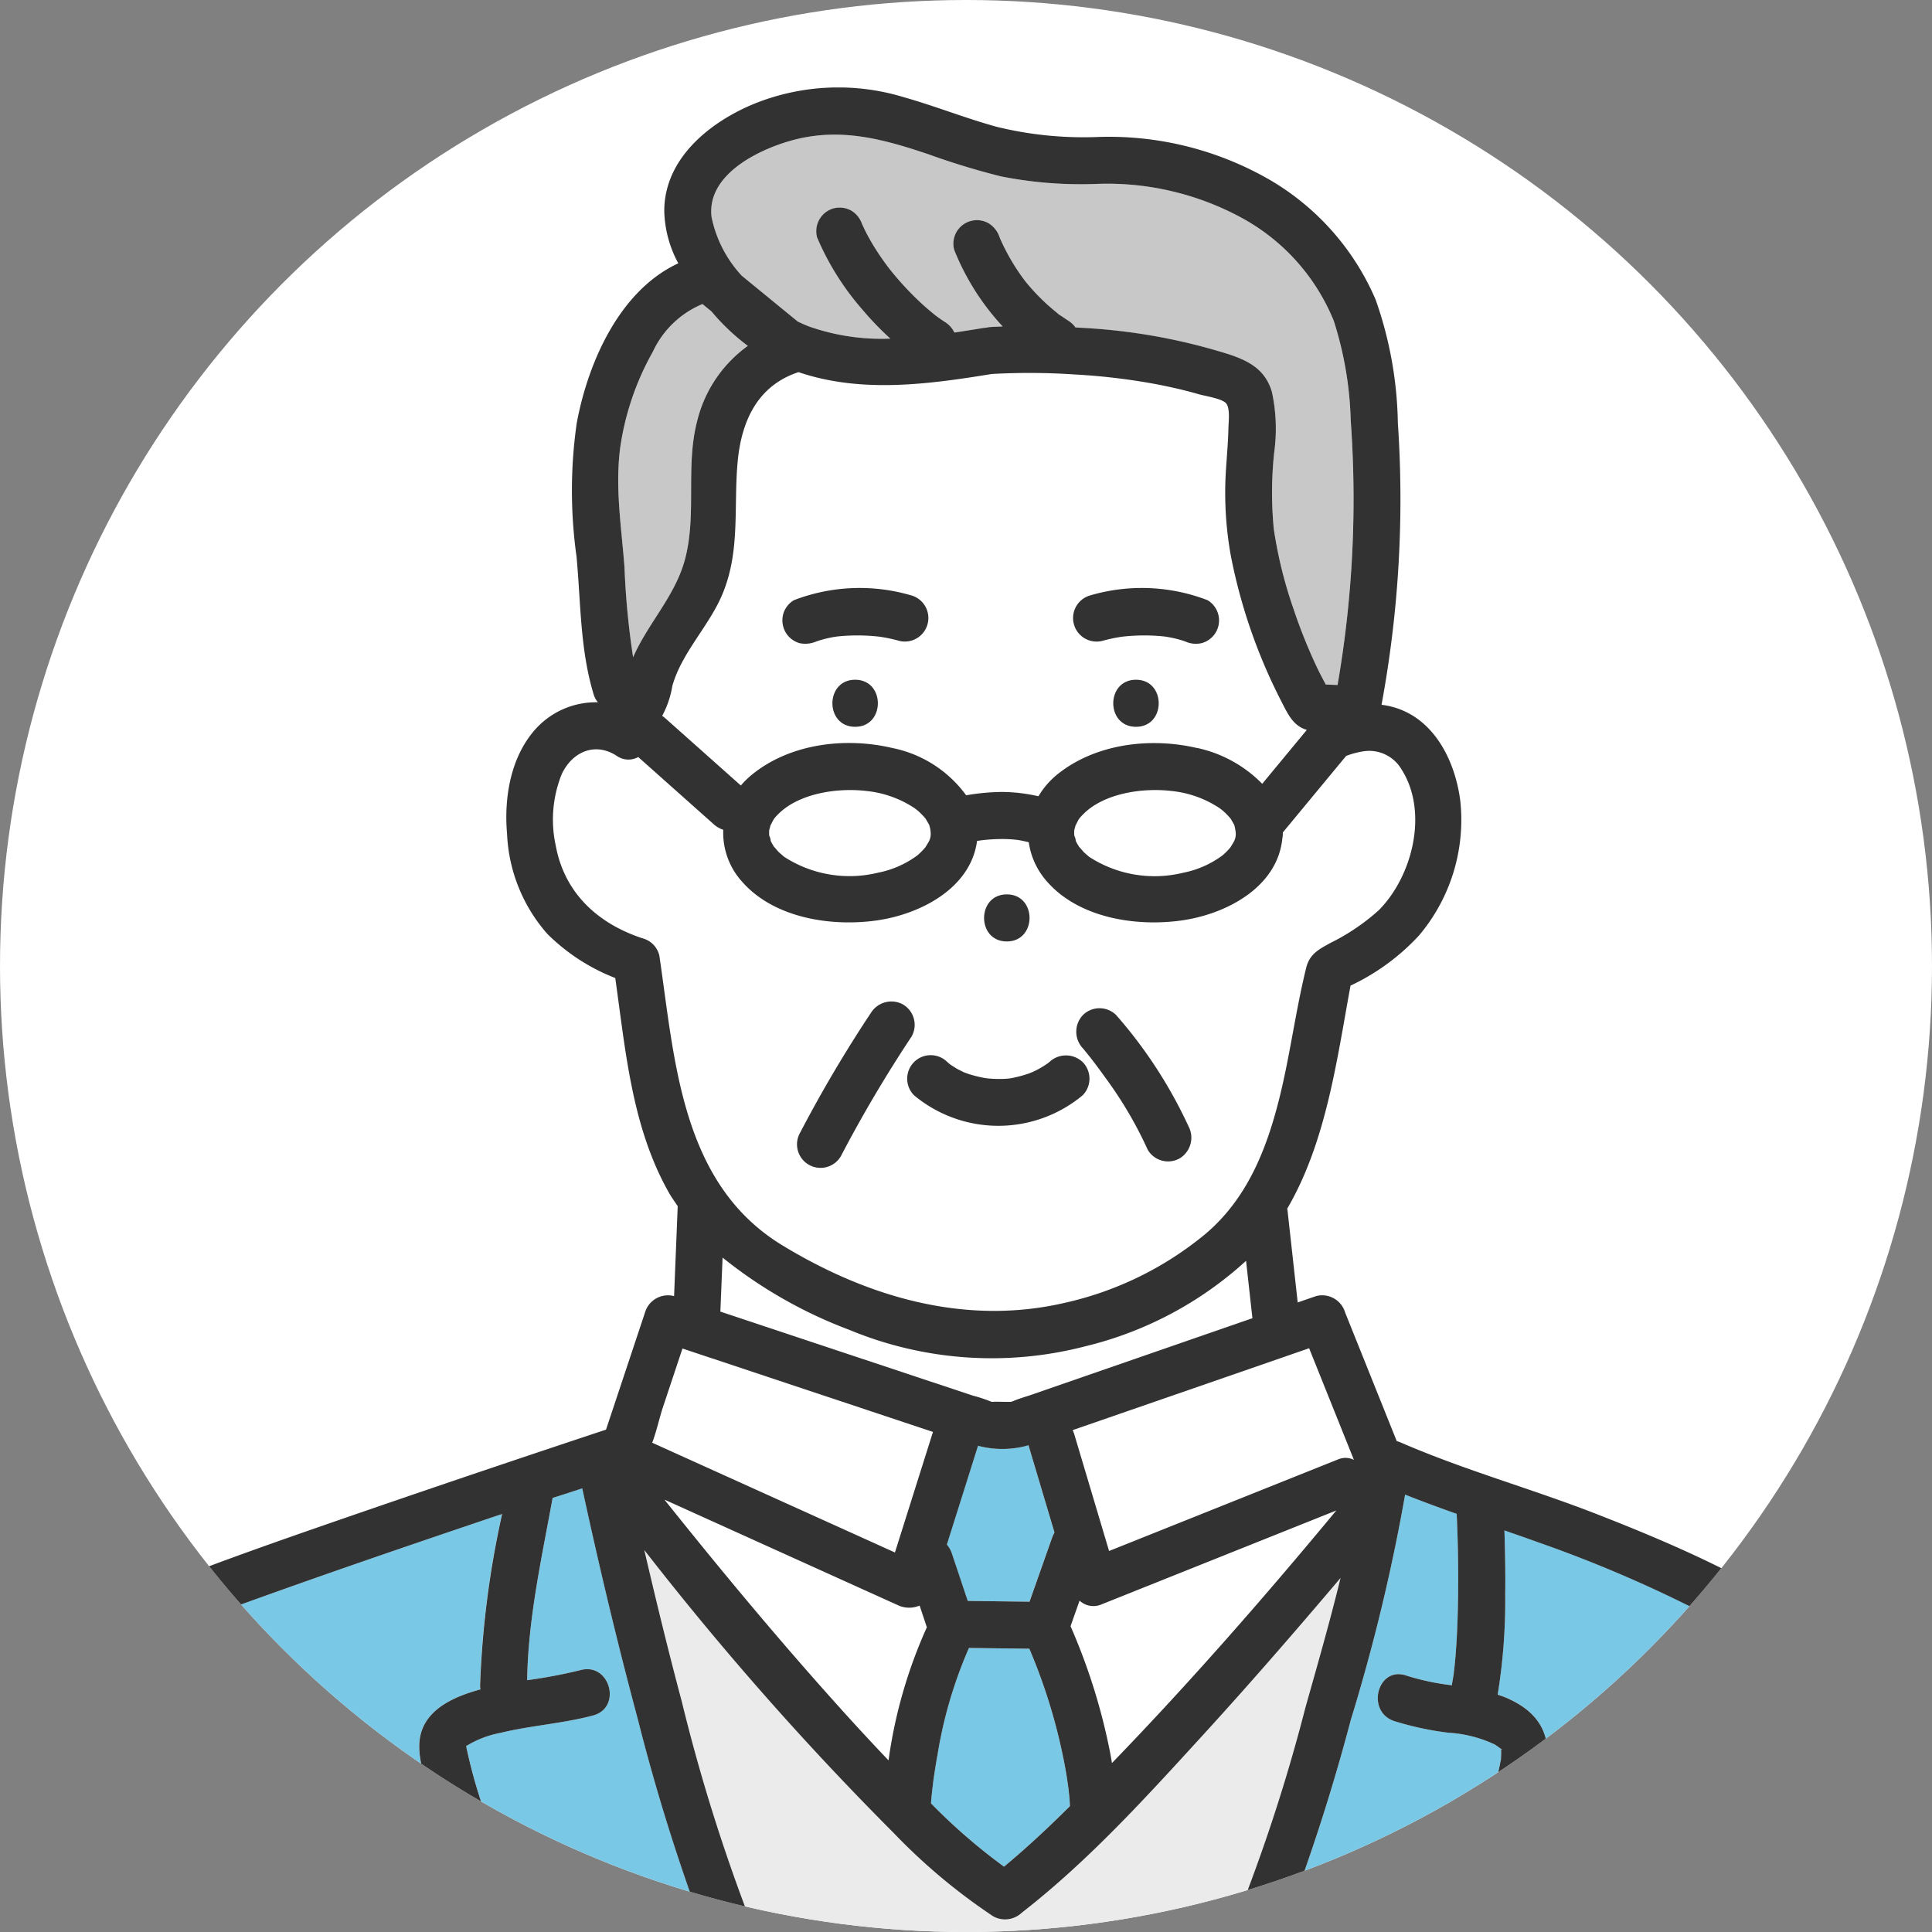
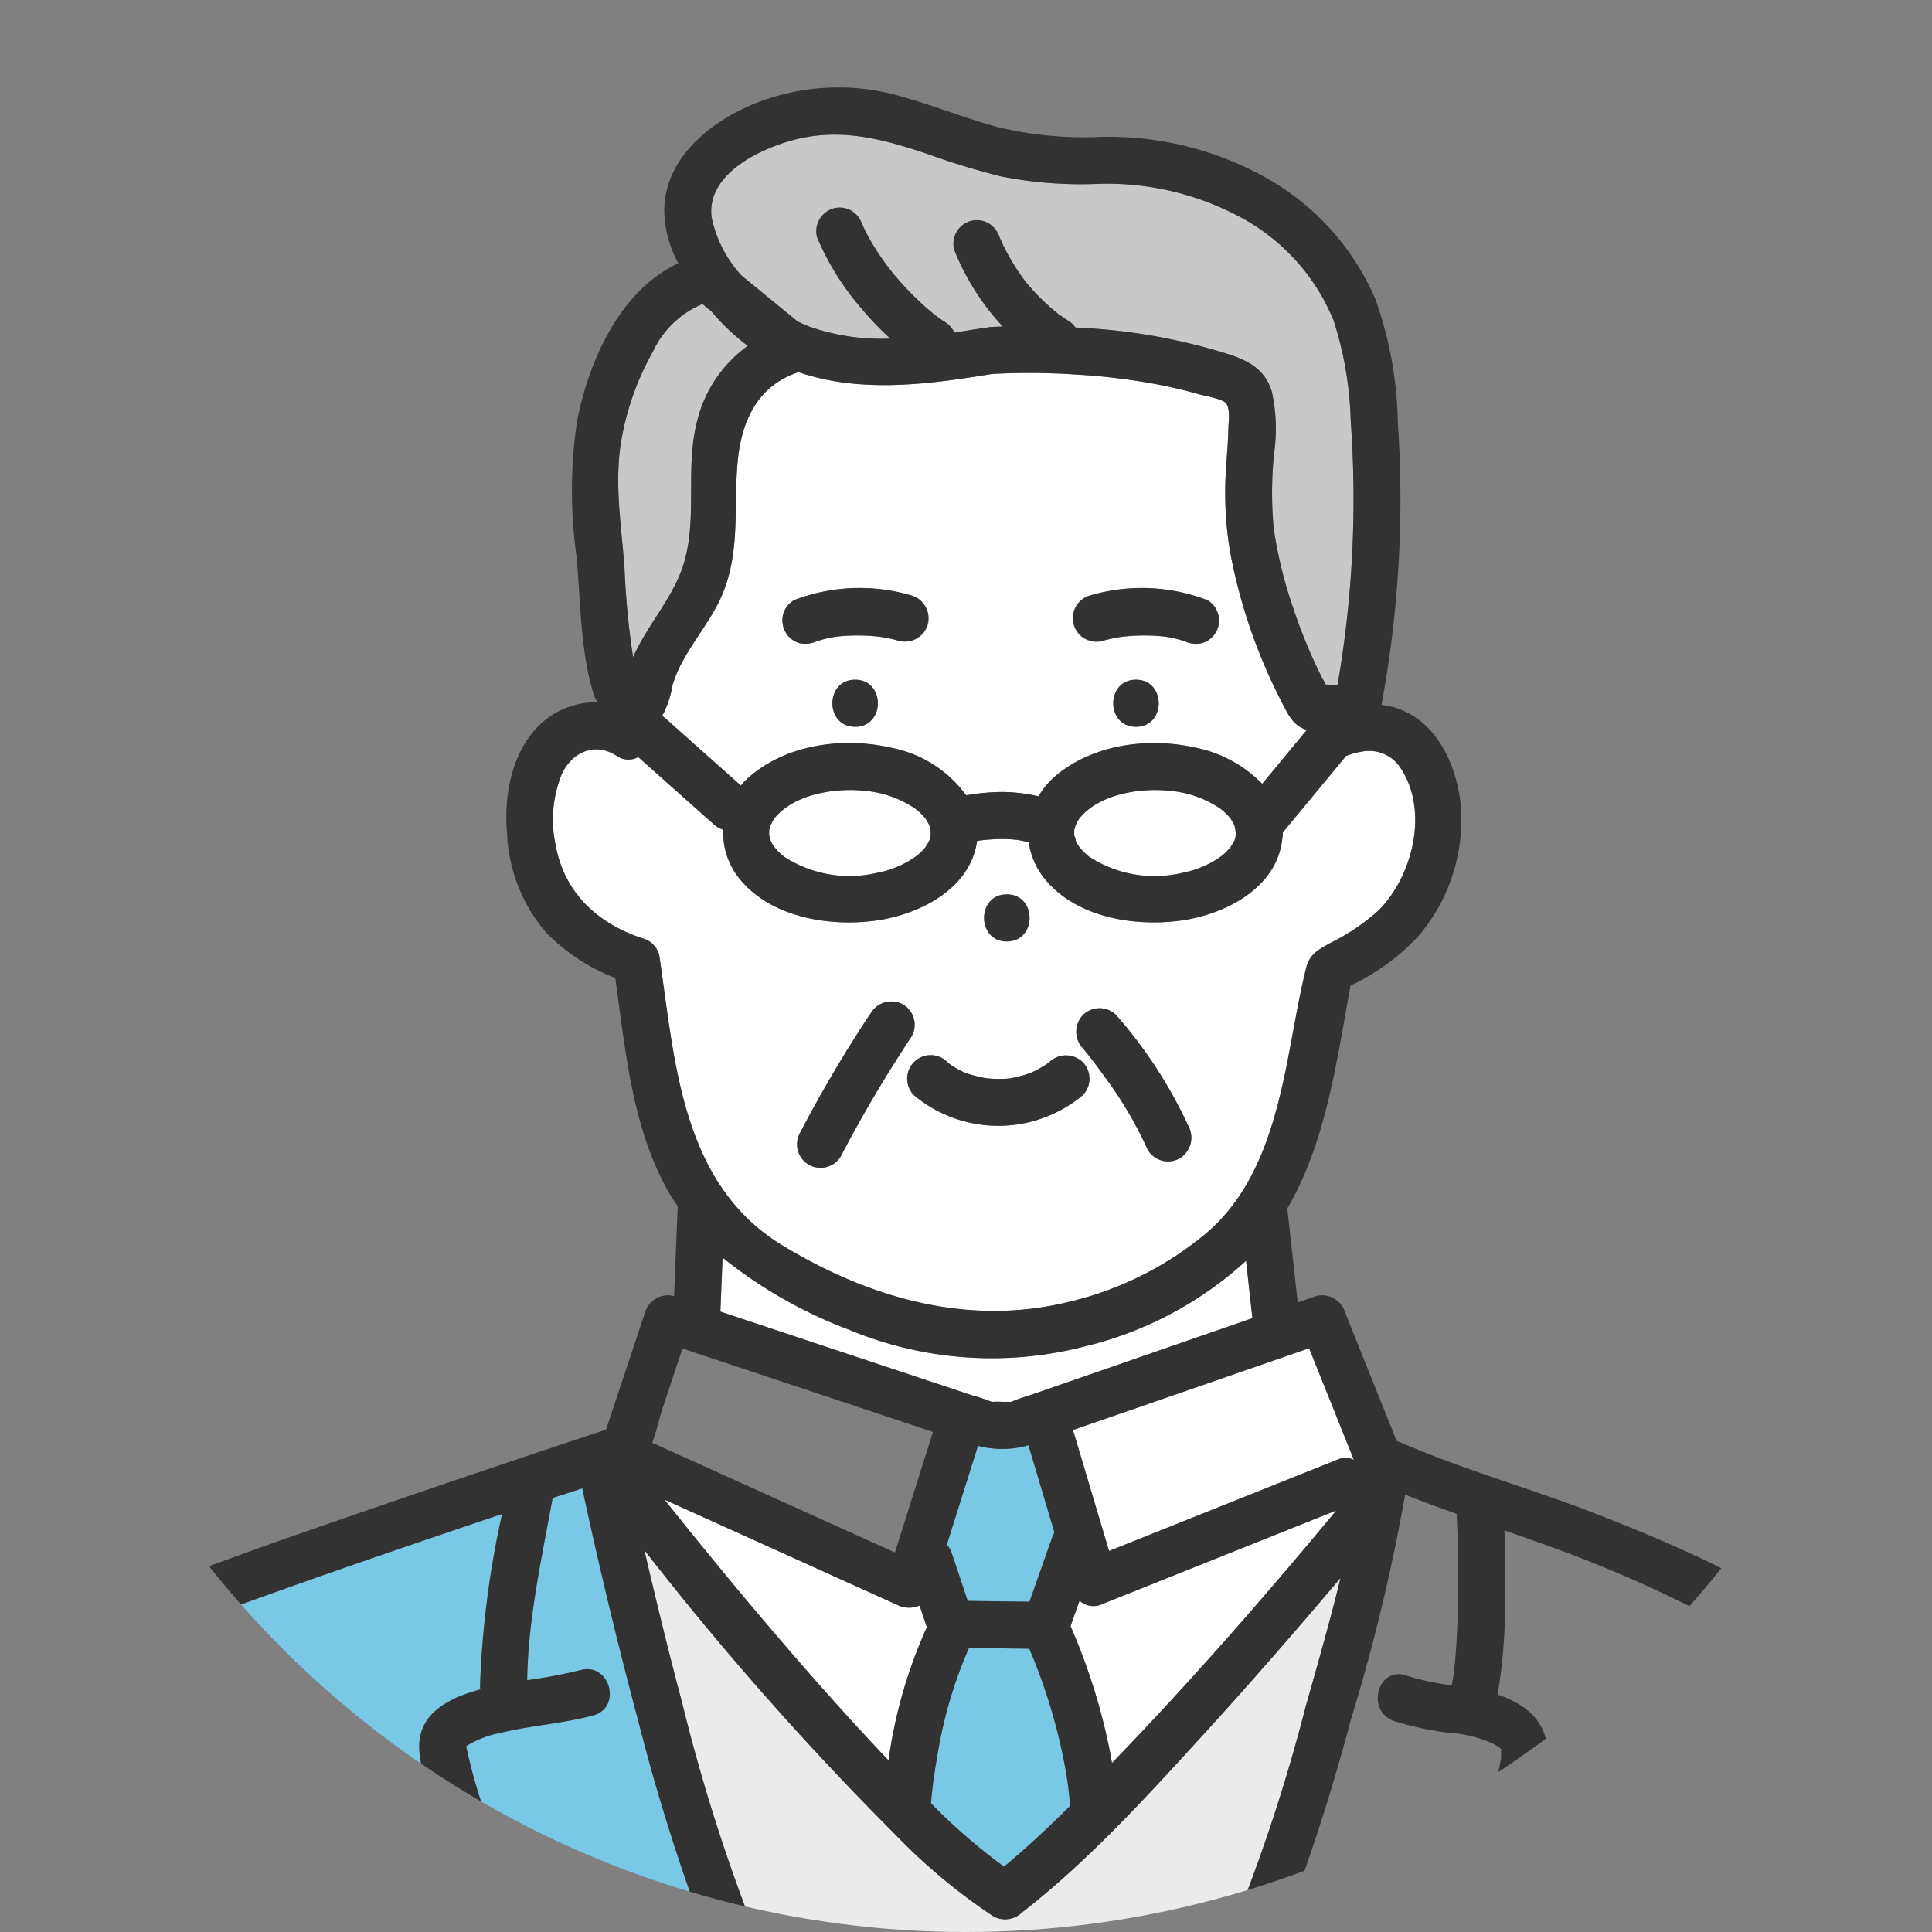
<svg xmlns="http://www.w3.org/2000/svg" width="160" height="160" viewBox="0 0 160 160">
  <rect x="0" y="0" width="160" height="160" fill="#808080" stroke="none" />
  <defs>
    <clipPath id="clip-path">
      <circle id="楕円形_2" data-name="楕円形 2" cx="80" cy="80" r="80" transform="translate(270 5359)" fill="#f2f2f2" />
    </clipPath>
    <clipPath id="clip-path-2">
      <rect id="長方形_64" data-name="長方形 64" width="160" height="152.758" fill="none" />
    </clipPath>
  </defs>
  <g id="グループ_304" data-name="グループ 304" transform="translate(-270 -6905)">
-     <circle id="楕円形_6" data-name="楕円形 6" cx="80" cy="80" r="80" transform="translate(270 6905)" fill="#fff" />
    <g id="マスクグループ_6" data-name="マスクグループ 6" transform="translate(0 1546)" clip-path="url(#clip-path)">
      <g id="グループ_157" data-name="グループ 157" transform="translate(270 5366.243)">
        <g id="グループ_156" data-name="グループ 156" clip-path="url(#clip-path-2)">
          <path id="パス_2673" data-name="パス 2673" d="M44.58,158.593l0,.01,0-.012,0,0" transform="translate(-5.978 -21.266)" fill="#78c8e6" />
          <path id="パス_2674" data-name="パス 2674" d="M112.118,124.062l-9.535,3.3a2.206,2.206,0,0,1,.122.3l2.894,9.71.866-.346,18.175-7.27a1.561,1.561,0,0,1,1.237.069l-3.71-9.245-10.048,3.481" transform="translate(-13.755 -16.169)" fill="#fff" />
          <path id="パス_2675" data-name="パス 2675" d="M44.5,158.7l.005-.007-.005.007" transform="translate(-5.968 -21.279)" fill="#78c8e6" />
          <path id="パス_2676" data-name="パス 2676" d="M44.572,158.57l0,0h0l0,0a1,1,0,0,1-.034-.131c.008.043.02.087.028.131" transform="translate(-5.973 -21.245)" fill="#78c8e6" />
          <path id="パス_2677" data-name="パス 2677" d="M97.317,129.856a7.812,7.812,0,0,1-4.189.046q-1.291,4.091-2.581,8.182a2.208,2.208,0,0,1,.408.713q.661,1.977,1.321,3.953l5.115.064q.935-2.648,1.869-5.3a2.341,2.341,0,0,1,.205-.427q-1.066-3.573-2.131-7.146c-.009-.03-.009-.058-.016-.087" transform="translate(-12.141 -17.413)" fill="#78c8e6" />
          <path id="パス_2678" data-name="パス 2678" d="M112.821,115.691q-.195-1.76-.389-3.519a30.274,30.274,0,0,1-13.321,7.082,30.777,30.777,0,0,1-19.546-1.367,38.065,38.065,0,0,1-10.486-5.981q-.092,2.237-.183,4.474l7.272,2.421,13.621,4.535a11.867,11.867,0,0,1,1.515.5.537.537,0,0,0,.056.019c.033,0,.043,0,.088,0,.331-.025.675,0,1.006,0h.5a1.759,1.759,0,0,0,.176-.061c.551-.236,1.148-.4,1.714-.593l18.118-6.277c-.006-.045-.016-.087-.02-.134l-.122-1.1" transform="translate(-9.238 -15.006)" fill="#fff" />
          <path id="パス_2679" data-name="パス 2679" d="M107.146,52.549c-.039.005-.079.011-.118.014.03,0,.074-.008.118-.014" transform="translate(-14.352 -7.046)" fill="#78c8e6" />
          <path id="パス_2680" data-name="パス 2680" d="M104.83,143.923a1.693,1.693,0,0,1-1.7-.358q-.373,1.06-.747,2.118a50.055,50.055,0,0,1,3.289,10.526c.049.266.1.536.143.8,6.477-6.7,12.631-13.739,18.577-20.916l-1.387.555-18.175,7.27" transform="translate(-13.729 -18.25)" fill="#fff" />
          <path id="パス_2681" data-name="パス 2681" d="M100.38,160.583c-.011-.061-.079-.548-.1-.673q-.073-.452-.156-.9a46.79,46.79,0,0,0-2.943-9.7l-5-.062A36.6,36.6,0,0,0,89.595,158q-.177.978-.319,1.962l-.047.335c0,.026-.005.045-.01.086-.028.227-.056.453-.081.68-.039.347-.071.7-.1,1.044.1.1.2.208.3.308a48.267,48.267,0,0,0,5.747,4.937c1.9-1.575,3.7-3.27,5.456-5.009-.013-.212-.02-.425-.038-.636-.034-.377-.08-.752-.126-1.128" transform="translate(-11.939 -20.013)" fill="#78c8e6" />
          <path id="パス_2682" data-name="パス 2682" d="M114.653,54.58a45.161,45.161,0,0,1-4.242-12.216,29.415,29.415,0,0,1-.375-7.268c.068-1.074.167-2.147.188-3.224.01-.5.158-1.6-.177-2.042-.306-.4-1.736-.618-2.266-.77-1.172-.334-2.362-.61-3.56-.837a52.44,52.44,0,0,0-6.708-.8,56.254,56.254,0,0,0-6.888-.04c-5.335.874-10.835,1.6-16.005-.152-3.381,1.114-4.725,4.03-5.039,7.424-.348,3.768.242,7.39-1.273,10.99-1.108,2.633-3.363,4.814-4.135,7.571a7.867,7.867,0,0,1-.845,2.482,2.181,2.181,0,0,1,.243.18l.836.744,5.439,4.842a7.011,7.011,0,0,1,.918-.9c3.165-2.578,7.727-3.12,11.614-2.21a10.005,10.005,0,0,1,6.122,3.92A18.41,18.41,0,0,1,91.454,62a13.943,13.943,0,0,1,3.032.357,6.753,6.753,0,0,1,1.54-1.791c3.164-2.578,7.727-3.12,11.614-2.21a10.715,10.715,0,0,1,5.382,2.968l3.694-4.465c-1.1-.322-1.535-1.237-2.064-2.276M79.308,56.6c-2.511,0-2.507-3.9,0-3.9s2.508,3.9,0,3.9m6.036-8.476a1.972,1.972,0,0,1-2.4,1.361c-.348-.1-.7-.181-1.054-.249-.168-.032-.337-.055-.5-.087l-.152-.017a16.561,16.561,0,0,0-2.123-.089c-.364.009-.727.029-1.089.062l-.236.024c-.109.017-.218.033-.327.053-.292.053-.582.116-.869.2-.132.036-.263.077-.393.121-.062.021-.123.045-.185.066-.25.083.168-.074.2-.09a2.285,2.285,0,0,1-1.5.2,1.966,1.966,0,0,1-1.165-.9,1.993,1.993,0,0,1-.2-1.5,1.945,1.945,0,0,1,.9-1.164,15.16,15.16,0,0,1,9.732-.385,1.985,1.985,0,0,1,1.36,2.4M102.568,56.6c-2.512,0-2.508-3.9,0-3.9s2.507,3.9,0,3.9m6.614-7.822a1.987,1.987,0,0,1-1.165.9,2.139,2.139,0,0,1-1.5-.2c.616.262.126.06-.029.008q-.2-.065-.4-.119c-.288-.079-.58-.141-.875-.193l-.234-.037-.085-.01c-.083-.009-.165-.017-.249-.024q-.512-.045-1.027-.057a16.5,16.5,0,0,0-2.189.1l-.1.013-.035.005c-.172.03-.344.057-.515.091q-.5.1-.99.236a1.949,1.949,0,0,1-1.036-3.758,15.16,15.16,0,0,1,9.732.385,1.969,1.969,0,0,1,.7,2.665" transform="translate(-8.492 -3.651)" fill="#fff" />
          <path id="パス_2683" data-name="パス 2683" d="M86.847,70.193c-.014-.051-.023-.087-.028-.111s-.029-.048-.055-.1c-.059-.11-.121-.216-.187-.322-.036-.059-.06-.1-.074-.126s-.047-.05-.086-.094c-.087-.1-.18-.2-.274-.29a3.806,3.806,0,0,0-.586-.493,8.8,8.8,0,0,0-3.91-1.39c-2.527-.3-5.627.225-7.3,1.882a4.773,4.773,0,0,0-.368.4l-.066.107c-.056.093-.226.455-.236.44-.035.128-.087.342-.107.386a2.915,2.915,0,0,0,0,.492.986.986,0,0,1,.12.421,4.107,4.107,0,0,0,.328.564c-.14-.2.232.258.328.353.053.053.541.468.408.368a9.943,9.943,0,0,0,7.833,1.347A8.069,8.069,0,0,0,85.843,72.6a5.484,5.484,0,0,0,.64-.644l.014-.016a.4.4,0,0,1,.029-.051c.068-.1.132-.211.195-.32a1.335,1.335,0,0,0,.22-.831c0-.094-.036-.3-.034-.315-.019-.076-.038-.152-.059-.229" transform="translate(-9.864 -9.01)" fill="#fff" />
          <path id="パス_2684" data-name="パス 2684" d="M94.719,125.714c-.1-.009-.114,0,0,0" transform="translate(-12.69 -16.857)" fill="#78c8e6" />
          <path id="パス_2685" data-name="パス 2685" d="M92.888,169.9a2.015,2.015,0,0,1-2.361.3,49,49,0,0,1-8.226-6.884A253.441,253.441,0,0,1,61.626,139.87c.974,4.189,1.991,8.37,3.1,12.525a149.257,149.257,0,0,0,6.051,19.118h39.454a144.9,144.9,0,0,0,6.155-18.632c.972-3.431,2.019-7.077,2.9-10.7-3.736,4.408-7.526,8.774-11.424,13.041-4.687,5.13-9.47,10.408-14.977,14.682" transform="translate(-8.264 -18.755)" fill="#ebebeb" />
          <path id="パス_2686" data-name="パス 2686" d="M54.2,133.972c-.816.27-1.631.538-2.453.8-.92,5.066-2.027,9.96-2.109,15.092a42.028,42.028,0,0,0,4.429-.836c2.429-.651,3.455,3.109,1.035,3.757-2.514.674-5.143.826-7.673,1.444a8.239,8.239,0,0,0-2.674.994,1.061,1.061,0,0,0-.161.1c.067.119.039.124,0,0l-.006.005a41.184,41.184,0,0,0,1.353,4.937A76.419,76.419,0,0,0,49.8,170.722H64.32a166.486,166.486,0,0,1-5.513-17.613c-1.7-6.337-3.22-12.724-4.607-19.137" transform="translate(-5.978 -17.964)" fill="#78c8e6" />
-           <path id="パス_2687" data-name="パス 2687" d="M170.711,154.812a22.97,22.97,0,0,0-2.1-4.4,6.228,6.228,0,0,0-.993-1.223A31.548,31.548,0,0,0,164,146.945a108.03,108.03,0,0,0-17.545-7.961c-.935-.339-1.876-.666-2.818-.992.057,1.8.088,3.6.066,5.4a48.054,48.054,0,0,1-.626,8.2,7.85,7.85,0,0,1,2.177,1.07c2.341,1.687,2.211,4.161,1.548,6.687a67.573,67.573,0,0,1-4.762,11.913h33.05c-.315-1.592-.649-3.179-1.013-4.758a91.945,91.945,0,0,0-3.361-11.691" transform="translate(-19.046 -18.503)" fill="#78c8e6" />
-           <path id="パス_2688" data-name="パス 2688" d="M140.755,155.664c.1.044.207.08-.094-.088.1.054-.468-.333-.405-.293a10.375,10.375,0,0,0-3.861-.988,25.679,25.679,0,0,1-4.52-.974c-2.355-.825-1.335-4.588,1.036-3.758a20.319,20.319,0,0,0,3.775.8c.005-.041-.005-.081,0-.121.051-.269.1-.539.139-.81l.01-.059.005-.046c.019-.156.037-.313.055-.468.069-.647.12-1.295.161-1.943.087-1.4.127-2.81.142-4.216.023-2.178-.024-4.357-.12-6.533q-2.151-.755-4.27-1.591a154.929,154.929,0,0,1-4.491,18.633,165.7,165.7,0,0,1-5.712,17.6h12.5a94.172,94.172,0,0,0,4.977-11.761c.182-.574.351-1.154.485-1.741.047-.207.089-.414.127-.623.058-.313.032.074.048-.408.005-.161.005-.321.009-.482,0-.018,0-.024,0-.039-.008-.031-.013-.063-.022-.1-.069-.031-.119-.061,0-.018l0,.018.016.008c0-.025,0-.02.006,0" transform="translate(-16.44 -18.045)" fill="#78c8e6" />
          <path id="パス_2689" data-name="パス 2689" d="M41.673,136.606c-6.167,2.083-12.329,4.181-18.459,6.371-2.328.832-4.656,1.67-6.957,2.578a10.482,10.482,0,0,0-2.19.976,8.928,8.928,0,0,0-2.932,3.114c-2.068,3.329-3.155,7.223-4.127,10.986-.892,3.452-1.619,6.942-2.394,10.422h35.61c-.481-1.172-.923-2.361-1.36-3.531-.939-2.509-1.811-5.046-2.576-7.612-.475-1.6-1.273-3.6-.828-5.275.569-2.147,2.9-3.12,4.935-3.673a2.046,2.046,0,0,1-.029-.289,77.974,77.974,0,0,1,1.824-14.233c-.171.056-.346.109-.517.167" transform="translate(-0.619 -18.295)" fill="#78c8e6" />
          <path id="パス_2690" data-name="パス 2690" d="M66.854,21.328l-.751-.614a7.862,7.862,0,0,0-4.11,3.955,22.686,22.686,0,0,0-2.722,8.087c-.4,3.291.128,6.479.373,9.751a66.122,66.122,0,0,0,.714,7.457c1.2-2.757,3.4-4.984,4.24-7.913,1.089-3.779.056-7.843,1.075-11.692a10.824,10.824,0,0,1,4.186-6.186,17.54,17.54,0,0,1-3.006-2.846" transform="translate(-7.929 -2.778)" fill="#c8c8c8" />
          <path id="パス_2691" data-name="パス 2691" d="M82.854,143.785l-2.859-1.293-16.444-7.436c.047.059.093.119.139.177,4.528,5.667,9.173,11.249,14.015,16.651q2.165,2.415,4.4,4.765a40.058,40.058,0,0,1,3.174-11.021q-.3-.9-.6-1.8a2.2,2.2,0,0,1-1.826-.043" transform="translate(-8.522 -18.11)" fill="#fff" />
          <path id="パス_2692" data-name="パス 2692" d="M119.568,19.92a16.985,16.985,0,0,0-7.674-8.546A23.345,23.345,0,0,0,99.757,8.6a34.067,34.067,0,0,1-7.74-.629,62.235,62.235,0,0,1-6.051-1.849C82.148,4.843,78.647,3.894,74.671,5c-2.773.77-7.047,2.838-6.619,6.344a10.121,10.121,0,0,0,2.494,4.849l4.643,3.8c.313.146.625.293.951.414a18.06,18.06,0,0,0,6.713,1,25.057,25.057,0,0,1-2.327-2.421,22.3,22.3,0,0,1-3.735-5.963,1.969,1.969,0,0,1,1.361-2.4,1.991,1.991,0,0,1,1.5.2,2.083,2.083,0,0,1,.867,1.1l.029.062c.056.118.108.236.166.353q.145.3.306.595.351.647.754,1.263c.278.43.572.849.879,1.26.024.031.153.2.171.221l.074.091q.235.292.479.576a24.905,24.905,0,0,0,2.14,2.22c.349.32.712.621,1.077.92l.248.181c.184.131.371.257.56.38a2.086,2.086,0,0,1,.763.861c.82-.123,1.637-.253,2.444-.386.059-.01.113-.006.169-.011a2.223,2.223,0,0,1,.349-.058c.346-.023.694-.032,1.042-.047a20.351,20.351,0,0,1-4.016-6.338,1.967,1.967,0,0,1,1.36-2.4,1.988,1.988,0,0,1,1.5.2,2.127,2.127,0,0,1,.9,1.165c.01.024.013.033.021.048.038.087.076.174.116.261.089.2.184.391.281.584q.29.577.621,1.131.313.525.662,1.026c.121.174.246.345.373.516l.011.013c.053.066.106.132.16.2a16.972,16.972,0,0,0,1.754,1.836q.234.212.476.414c.081.068.163.133.244.2.127.1.131.115.1.1.135.1.316.205.358.235.171.119.346.236.521.349a2.119,2.119,0,0,1,.579.549c.131.009.263.014.393.022a48.763,48.763,0,0,1,12.363,2.216c1.682.566,2.967,1.282,3.507,3.085a14.387,14.387,0,0,1,.191,5.034,31.375,31.375,0,0,0-.033,6.318,36.086,36.086,0,0,0,1.639,6.647,43.412,43.412,0,0,0,2.064,5.09c.188.391.391.775.594,1.159.326.012.652.023.978.037a90,90,0,0,0,1.089-21.921,29.354,29.354,0,0,0-1.408-8.249" transform="translate(-9.121 -0.605)" fill="#c8c8c8" />
          <path id="パス_2693" data-name="パス 2693" d="M127.295,57.919c.052.055.064.059,0,0" transform="translate(-17.069 -7.766)" fill="#78c8e6" />
          <path id="パス_2694" data-name="パス 2694" d="M116.059,70.334c-.012-.047-.023-.094-.036-.14s-.023-.087-.028-.111-.029-.048-.055-.1c-.059-.11-.121-.216-.187-.322-.035-.059-.059-.1-.074-.126s-.047-.049-.085-.094q-.132-.151-.275-.291a3.843,3.843,0,0,0-.585-.492,8.784,8.784,0,0,0-3.911-1.39c-2.527-.3-5.627.225-7.3,1.882a4.785,4.785,0,0,0-.368.4l-.066.107c-.057.093-.227.454-.236.44-.034.128-.086.342-.107.386a3.108,3.108,0,0,0,0,.492.988.988,0,0,1,.121.421,4.1,4.1,0,0,0,.327.564c-.139-.2.232.257.329.353.053.052.54.468.407.367a9.947,9.947,0,0,0,7.833,1.348,8.076,8.076,0,0,0,3.256-1.437,5.551,5.551,0,0,0,.64-.644.156.156,0,0,1,.015-.016.225.225,0,0,1,.029-.05c.068-.1.132-.211.195-.32a1.329,1.329,0,0,0,.219-.831c0-.044-.01-.113-.018-.178a2.087,2.087,0,0,1-.038-.226" transform="translate(-13.776 -9.01)" fill="#fff" />
-           <path id="パス_2695" data-name="パス 2695" d="M63.247,125.519c-.274.823-.5,1.9-.87,2.887l2.342,1.059,17.76,8.03q1.576-4.992,3.149-9.984L64.883,120.6l-1.636,4.915" transform="translate(-8.364 -16.172)" fill="#fff" />
          <path id="パス_2696" data-name="パス 2696" d="M120.043,63.46a7.055,7.055,0,0,0-1.382.353l-.086.026c-.01.011-.016.023-.026.035l-.731.882-4.491,5.428c0,.01,0,.019,0,.029a2.061,2.061,0,0,1-.042.474c-.412,4.06-4.672,6.272-8.356,6.788-3.766.526-8.476-.2-11.121-3.213A6.2,6.2,0,0,1,92.289,71c-.287-.069-.577-.134-.869-.182l-.061-.01c-.146-.016-.293-.031-.44-.042-.287-.022-.575-.032-.862-.032a15.77,15.77,0,0,0-1.715.108l-.335.051c-.529,3.935-4.715,6.08-8.34,6.588-3.766.526-8.475-.2-11.121-3.213a6.052,6.052,0,0,1-1.559-4.3,2.216,2.216,0,0,1-.765-.435l-.836-.744-5.44-4.843a1.676,1.676,0,0,1-1.792-.107c-1.8-1.163-3.675-.314-4.536,1.508a10.07,10.07,0,0,0-.5,5.945c.718,3.905,3.469,6.453,7.2,7.671a1.928,1.928,0,0,1,1.361,1.361c1.3,8.728,1.783,18.943,10.2,24.059,7.055,4.292,15.135,6.663,23.341,4.775a27.738,27.738,0,0,0,11.713-5.729c3.368-2.861,4.978-6.8,6.048-10.994.929-3.643,1.383-7.393,2.282-11.037.283-1.15,1.039-1.517,1.987-2.047a17.675,17.675,0,0,0,4.029-2.724c2.806-2.834,4.13-8.156,1.863-11.681a3.1,3.1,0,0,0-3.1-1.479M90.476,75.313c2.511,0,2.507,3.9,0,3.9s-2.508-3.9,0-3.9M74.065,97.692a1.979,1.979,0,0,1-.7-2.665,109.615,109.615,0,0,1,5.85-9.9,2,2,0,0,1,2.665-.7,1.959,1.959,0,0,1,.7,2.665,109.335,109.335,0,0,0-5.85,9.9,1.979,1.979,0,0,1-2.666.7m22.688-5.738a10.909,10.909,0,0,1-13.958,0A1.948,1.948,0,0,1,85.55,89.2c.068.061.138.12.207.178.024.016.032.022.087.061.2.125.395.256.6.371.046.024.4.192.445.223.162.064.326.126.492.178a10.664,10.664,0,0,0,1.333.322l.048.007c.116.013.234.023.351.032.215.016.43.025.646.027s.442,0,.662-.017c.1-.007.208-.017.312-.028l.109-.018a10.918,10.918,0,0,0,1.44-.381c.046-.016.244-.1.312-.126.183-.084.363-.171.539-.268.2-.113.4-.232.593-.362.07-.047.139-.1.207-.145L94,89.2a2,2,0,0,1,2.755,0,1.956,1.956,0,0,1,0,2.755m8.059,5.209a1.955,1.955,0,0,1-2.666-.7,33.129,33.129,0,0,0-3.487-5.94q-.407-.57-.828-1.13l-.179-.237-.039-.051c-.065-.082-.194-.249-.229-.293-.2-.252-.4-.5-.607-.749a2,2,0,0,1,0-2.754,1.956,1.956,0,0,1,2.755,0A38.262,38.262,0,0,1,105.51,94.5a2.008,2.008,0,0,1-.7,2.665" transform="translate(-7.094 -8.488)" fill="#fff" />
          <path id="パス_2697" data-name="パス 2697" d="M106.24,88.63a1.956,1.956,0,0,0-2.755,0,2,2,0,0,0,0,2.755c.207.245.408.5.607.748l.229.294.039.05.179.237q.421.56.828,1.131a33.092,33.092,0,0,1,3.487,5.939,1.953,1.953,0,0,0,2.666.7,2.009,2.009,0,0,0,.7-2.665,38.322,38.322,0,0,0-5.979-9.188" transform="translate(-13.803 -11.808)" fill="#323232" />
          <path id="パス_2698" data-name="パス 2698" d="M85.012,87.666a2,2,0,0,0-2.665.7,109.33,109.33,0,0,0-5.85,9.9,1.948,1.948,0,0,0,3.364,1.966,109.858,109.858,0,0,1,5.85-9.9,1.958,1.958,0,0,0-.7-2.665" transform="translate(-10.225 -11.722)" fill="#323232" />
          <path id="パス_2699" data-name="パス 2699" d="M81.493,56.644c-2.508,0-2.511,3.9,0,3.9s2.511-3.9,0-3.9" transform="translate(-10.675 -7.595)" fill="#323232" />
          <path id="パス_2700" data-name="パス 2700" d="M96,77.173c-2.508,0-2.511,3.9,0,3.9s2.511-3.9,0-3.9" transform="translate(-12.621 -10.348)" fill="#323232" />
          <path id="パス_2701" data-name="パス 2701" d="M98.539,93.123l-.065.055c-.068.049-.137.1-.207.145-.192.13-.391.249-.593.362-.176.1-.356.184-.539.268-.068.027-.266.109-.312.126a10.893,10.893,0,0,1-1.441.381l-.108.018c-.1.01-.208.021-.312.028-.22.015-.441.02-.662.017s-.431-.011-.646-.027c-.118-.009-.235-.019-.351-.032l-.048-.007a10.664,10.664,0,0,1-1.333-.322c-.166-.054-.33-.114-.492-.178-.049-.031-.4-.2-.445-.224-.207-.113-.4-.245-.6-.37-.055-.04-.062-.045-.087-.061-.069-.058-.139-.117-.207-.178a1.948,1.948,0,0,0-2.755,2.755,10.909,10.909,0,0,0,13.958,0,1.956,1.956,0,0,0,0-2.755,2,2,0,0,0-2.755,0" transform="translate(-11.636 -12.412)" fill="#323232" />
          <path id="パス_2702" data-name="パス 2702" d="M108.354,56.644c-2.508,0-2.511,3.9,0,3.9s2.511-3.9,0-3.9" transform="translate(-14.277 -7.595)" fill="#323232" />
          <path id="パス_2703" data-name="パス 2703" d="M113.747,48.877a15.166,15.166,0,0,0-9.732-.384,1.949,1.949,0,0,0,1.036,3.757c.327-.091.657-.171.991-.236.171-.034.343-.061.515-.091l.035-.005.1-.013a16.358,16.358,0,0,1,2.189-.1q.514.012,1.027.057c.083.007.165.016.249.024l.085.01.234.037c.294.051.586.114.875.192q.2.055.4.119c.155.052.645.255.029-.008a2.138,2.138,0,0,0,1.5.2,1.949,1.949,0,0,0,.466-3.561m-7.316,3.06c.039,0,.079-.01.118-.014-.039,0-.079.011-.118.014" transform="translate(-13.754 -6.42)" fill="#323232" />
          <path id="パス_2704" data-name="パス 2704" d="M85.527,48.493a15.16,15.16,0,0,0-9.732.384,1.947,1.947,0,0,0-.9,1.165,1.994,1.994,0,0,0,.2,1.5,1.969,1.969,0,0,0,1.165.9,2.293,2.293,0,0,0,1.5-.2c-.035.015-.454.173-.2.09.062-.021.123-.045.185-.067.13-.044.262-.084.393-.121.287-.08.577-.144.869-.2.109-.019.218-.035.328-.052.078-.008.156-.017.235-.024q.543-.051,1.089-.062a16.253,16.253,0,0,1,2.123.089l.152.017c.167.03.337.055.5.087q.533.1,1.055.248a1.949,1.949,0,0,0,1.036-3.757" transform="translate(-10.035 -6.42)" fill="#323232" />
          <path id="パス_2705" data-name="パス 2705" d="M150.456,127.268c-5.543-3.894-11.99-6.689-18.275-9.14-5.356-2.088-10.955-3.634-16.225-5.93a2.239,2.239,0,0,0-.283-.092q-2.138-5.327-4.275-10.654a1.983,1.983,0,0,0-2.4-1.36l-1.528.529q-.358-3.238-.716-6.476l-.122-1.1c-.007-.067-.02-.13-.029-.194,3.218-5.505,4.1-12.254,5.241-18.469a18.3,18.3,0,0,0,5.668-4.148,14.827,14.827,0,0,0,3.426-11.127c-.42-3.355-2.2-6.969-5.747-7.84a6.969,6.969,0,0,0-.779-.143,93.335,93.335,0,0,0,1.352-23.348,32.153,32.153,0,0,0-1.839-10.2,21.1,21.1,0,0,0-8.773-9.928A26.664,26.664,0,0,0,90.946,4.1a30.224,30.224,0,0,1-8.4-.84c-2.6-.715-5.1-1.719-7.688-2.451a18.611,18.611,0,0,0-12.365.528c-3.691,1.51-7.485,4.539-7.481,8.9a9.494,9.494,0,0,0,1.162,4.326c-4.86,2.253-7.474,8.188-8.409,13.224a39.245,39.245,0,0,0-.018,11.07c.359,3.863.285,7.714,1.433,11.462a1.78,1.78,0,0,0,.337.6A6.728,6.728,0,0,0,44.4,53.084c-2.108,2.3-2.675,5.722-2.407,8.736A13.4,13.4,0,0,0,45.33,70.1a16.362,16.362,0,0,0,5.623,3.652C51.81,79.8,52.328,86.122,55.4,91.535c.223.394.481.743.725,1.112l0,.017q-.151,3.715-.3,7.43l-.009,0a1.98,1.98,0,0,0-2.4,1.36q-1.614,4.85-3.228,9.7-10.261,3.4-20.48,6.919c-4.595,1.586-9.192,3.174-13.736,4.9a27.761,27.761,0,0,0-4.613,1.972,14.809,14.809,0,0,0-5.215,6.278C2.832,137.925,1.618,145.5,0,152.758H4c.776-3.48,1.5-6.971,2.4-10.422.972-3.763,2.059-7.656,4.127-10.986a8.912,8.912,0,0,1,2.932-3.114,10.482,10.482,0,0,1,2.19-.976c2.3-.907,4.628-1.746,6.957-2.578,6.129-2.19,12.292-4.289,18.459-6.371.171-.058.345-.111.517-.167a77.823,77.823,0,0,0-1.824,14.233,2.184,2.184,0,0,0,.028.289c-2.034.553-4.366,1.527-4.935,3.672-.445,1.68.354,3.681.829,5.276.764,2.567,1.637,5.1,2.575,7.612.438,1.17.88,2.359,1.36,3.531h4.216A76.736,76.736,0,0,1,39.957,142.3a41.192,41.192,0,0,1-1.352-4.938l.006,0c.041.121.068.117,0,0a.977.977,0,0,1,.162-.1,8.257,8.257,0,0,1,2.672-.995c2.53-.617,5.16-.771,7.675-1.444,2.419-.648,1.393-4.407-1.036-3.757a41.953,41.953,0,0,1-4.427.837c.081-5.132,1.189-10.025,2.108-15.093.821-.257,1.637-.526,2.454-.795,1.386,6.413,2.908,12.8,4.607,19.137a166.085,166.085,0,0,0,5.513,17.613h4.168a149.39,149.39,0,0,1-6.05-19.118c-1.108-4.155-2.124-8.335-3.1-12.525a253.331,253.331,0,0,0,20.674,23.454,48.953,48.953,0,0,0,8.226,6.884,2.015,2.015,0,0,0,2.361-.3c5.506-4.275,10.289-9.553,14.977-14.682,3.9-4.266,7.687-8.632,11.423-13.041-.884,3.624-1.932,7.271-2.9,10.7a144.9,144.9,0,0,1-6.155,18.632h4.2a165.5,165.5,0,0,0,5.712-17.6,154.765,154.765,0,0,0,4.491-18.633q2.12.834,4.27,1.591c.1,2.176.143,4.356.12,6.533-.015,1.406-.054,2.812-.142,4.216-.041.649-.092,1.3-.161,1.943-.017.156-.036.313-.055.468,0,.025,0,.032,0,.046s-.005.032-.01.059c-.043.271-.087.54-.139.81-.008.041,0,.081,0,.121a20.3,20.3,0,0,1-3.775-.8c-2.372-.83-3.392,2.933-1.036,3.758a25.688,25.688,0,0,0,4.521.974,10.375,10.375,0,0,1,3.86.988c-.063-.04.5.346.405.293.3.168.2.132.094.088,0-.023-.006-.028-.005,0l-.017-.008c.009.032.015.064.022.1,0,.015,0,.021,0,.039,0,.161,0,.321-.009.482-.016.482.01.094-.048.408-.038.209-.081.416-.127.623-.133.587-.3,1.167-.485,1.741a94.044,94.044,0,0,1-4.977,11.761h4.321a67.569,67.569,0,0,0,4.762-11.913c.663-2.528.793-5-1.548-6.688a7.866,7.866,0,0,0-2.176-1.069,48.153,48.153,0,0,0,.625-8.2c.023-1.8-.008-3.6-.066-5.4.941.326,1.882.652,2.818.992a108.005,108.005,0,0,1,17.546,7.961,31.412,31.412,0,0,1,3.622,2.249,6.245,6.245,0,0,1,.993,1.222,22.976,22.976,0,0,1,2.1,4.4A91.788,91.788,0,0,1,155.026,148c.364,1.58.7,3.167,1.014,4.759H160a105.862,105.862,0,0,0-4.348-16.862c-1.107-3.068-2.416-6.675-5.2-8.628M38.536,137.421l.005-.007-.005.007m.066-.094,0,0,0,0,0,0c-.009-.044-.02-.087-.028-.132a1.036,1.036,0,0,0,.033.132l0,.011-.005-.009M65.55,4.392c3.975-1.1,7.477-.154,11.294,1.126A62.178,62.178,0,0,0,82.9,7.366a34.063,34.063,0,0,0,7.739.629,23.348,23.348,0,0,1,12.138,2.774,17,17,0,0,1,7.674,8.546,29.416,29.416,0,0,1,1.408,8.249,90.1,90.1,0,0,1-1.089,21.922c-.326-.015-.652-.026-.978-.037-.2-.384-.406-.768-.6-1.159a43.709,43.709,0,0,1-2.063-5.09,36.236,36.236,0,0,1-1.64-6.646,31.5,31.5,0,0,1,.034-6.318,14.392,14.392,0,0,0-.192-5.034c-.539-1.8-1.824-2.518-3.505-3.085A48.821,48.821,0,0,0,89.462,19.9c-.131-.009-.262-.014-.394-.022a2.131,2.131,0,0,0-.578-.55q-.264-.17-.521-.349c-.042-.029-.223-.139-.358-.235.029.014.026,0-.1-.1-.082-.067-.164-.132-.244-.2-.162-.135-.32-.273-.477-.413A17.057,17.057,0,0,1,85.033,16.2l-.161-.2-.01-.013c-.126-.171-.252-.342-.374-.516q-.348-.5-.662-1.026-.331-.553-.622-1.131c-.1-.192-.19-.387-.28-.583-.04-.087-.078-.174-.117-.261l-.019-.049a2.137,2.137,0,0,0-.9-1.164,1.948,1.948,0,0,0-2.862,2.2,20.37,20.37,0,0,0,4.015,6.338c-.346.015-.694.023-1.04.047a2.189,2.189,0,0,0-.349.059c-.057.005-.111,0-.169.01-.806.133-1.624.263-2.444.386a2.086,2.086,0,0,0-.763-.861c-.19-.123-.377-.249-.559-.38l-.248-.181c-.366-.3-.729-.6-1.079-.92a25.126,25.126,0,0,1-2.139-2.219q-.243-.284-.478-.577l-.074-.091c-.018-.025-.147-.19-.171-.221q-.461-.614-.881-1.259c-.267-.412-.52-.833-.753-1.264q-.16-.295-.306-.595c-.057-.117-.111-.235-.165-.353l-.03-.062a2.075,2.075,0,0,0-.867-1.1,1.991,1.991,0,0,0-1.5-.2,1.969,1.969,0,0,0-1.36,2.4A22.275,22.275,0,0,0,71.4,18.375,25.374,25.374,0,0,0,73.732,20.8a18.073,18.073,0,0,1-6.713-1c-.326-.121-.639-.267-.952-.414l-4.643-3.8a10.117,10.117,0,0,1-2.494-4.849c-.428-3.5,3.847-5.574,6.619-6.344m44.719,45.8a.354.354,0,0,0-.043-.043.354.354,0,0,1,.043.043M89.745,63.311c-.1-.1-.468-.552-.328-.353a4.106,4.106,0,0,1-.328-.564.99.99,0,0,0-.12-.422,3,3,0,0,1,0-.491c.021-.044.073-.258.107-.386.01.014.179-.347.236-.44l.067-.107a4.927,4.927,0,0,1,.367-.4c1.675-1.656,4.775-2.182,7.3-1.882a8.78,8.78,0,0,1,3.91,1.39,3.79,3.79,0,0,1,.586.492c.094.094.187.19.274.291.039.044.064.071.086.094s.037.068.074.126c.066.106.128.212.187.322.025.047.042.075.055.1s.014.06.028.111.023.094.036.14a2.124,2.124,0,0,0,.038.226c.009.065.017.134.018.178a1.336,1.336,0,0,1-.22.832c-.062.107-.126.215-.194.32a.319.319,0,0,0-.029.05l-.014.016a5.476,5.476,0,0,1-.64.643,8.07,8.07,0,0,1-3.256,1.437,9.947,9.947,0,0,1-7.833-1.348c.133.1-.355-.315-.408-.367m9.4-8.611c-3.887-.91-8.45-.368-11.614,2.21A6.76,6.76,0,0,0,86,58.7a13.9,13.9,0,0,0-3.032-.356,18.225,18.225,0,0,0-2.955.276A10,10,0,0,0,73.887,54.7c-3.887-.91-8.45-.368-11.614,2.21a7.135,7.135,0,0,0-.919.9l-5.439-4.842-.835-.744a2.242,2.242,0,0,0-.243-.181,7.853,7.853,0,0,0,.844-2.481c.772-2.756,3.026-4.937,4.135-7.572,1.515-3.6.926-7.222,1.273-10.99.313-3.394,1.658-6.311,5.039-7.424C71.3,25.33,76.8,24.6,82.133,23.729a56.1,56.1,0,0,1,6.889.041,52.425,52.425,0,0,1,6.707.8c1.2.229,2.387.5,3.56.838.53.152,1.96.365,2.267.769.334.442.185,1.547.176,2.043-.02,1.075-.119,2.149-.188,3.223a29.413,29.413,0,0,0,.375,7.268,45.177,45.177,0,0,0,4.242,12.217c.529,1.039.968,1.954,2.064,2.276l-3.693,4.465A10.718,10.718,0,0,0,99.15,54.7M64.482,63.311c-.1-.1-.468-.552-.329-.353a4.192,4.192,0,0,1-.327-.564.991.991,0,0,0-.121-.422,3.1,3.1,0,0,1,0-.491c.022-.044.074-.258.108-.386.009.015.178-.347.236-.44l.066-.107a4.783,4.783,0,0,1,.368-.4c1.675-1.656,4.774-2.182,7.3-1.882a8.784,8.784,0,0,1,3.911,1.39,3.79,3.79,0,0,1,.586.492c.094.094.187.19.274.291.039.044.063.071.085.094s.038.068.074.126c.065.106.128.212.187.322.025.047.042.075.055.094s.014.061.028.112c.021.076.039.152.059.229,0,.013.031.222.033.314a1.33,1.33,0,0,1-.219.832c-.063.107-.126.215-.195.32a.423.423,0,0,0-.029.05c-.008.01,0,0-.015.016a5.469,5.469,0,0,1-.639.643,8.07,8.07,0,0,1-3.256,1.437,9.95,9.95,0,0,1-7.834-1.348c.134.1-.354-.315-.407-.367M51.342,29.979a22.714,22.714,0,0,1,2.722-8.087,7.86,7.86,0,0,1,4.11-3.955l.751.614A17.608,17.608,0,0,0,61.932,21.4a10.819,10.819,0,0,0-4.186,6.185c-1.019,3.849.014,7.914-1.075,11.692-.843,2.928-3.039,5.155-4.24,7.913a66.122,66.122,0,0,1-.714-7.457c-.246-3.273-.772-6.461-.374-9.751M54.588,71.83a1.933,1.933,0,0,0-1.361-1.361c-3.729-1.218-6.48-3.766-7.2-7.67a10.072,10.072,0,0,1,.5-5.946c.862-1.821,2.733-2.67,4.536-1.508a1.677,1.677,0,0,0,1.793.107l5.44,4.843.836.744a2.225,2.225,0,0,0,.765.436,6.048,6.048,0,0,0,1.559,4.3c2.646,3.014,7.355,3.74,11.121,3.213,3.624-.507,7.811-2.653,8.339-6.588l.336-.051a15.77,15.77,0,0,1,1.715-.108q.431,0,.862.032c.147.011.294.028.44.042l.06.01c.293.048.582.113.869.183a6.2,6.2,0,0,0,1.521,3.266c2.646,3.014,7.355,3.74,11.121,3.213,3.684-.516,7.945-2.728,8.357-6.787a2.122,2.122,0,0,0,.042-.475c0-.01,0-.019,0-.029l4.491-5.428.731-.882.026-.035.086-.026a7.047,7.047,0,0,1,1.381-.353,3.1,3.1,0,0,1,3.1,1.479c2.267,3.525.941,8.847-1.863,11.681a17.666,17.666,0,0,1-4.029,2.724c-.948.53-1.7.9-1.988,2.047-.9,3.645-1.352,7.395-2.282,11.037-1.069,4.192-2.681,8.133-6.048,10.994a27.726,27.726,0,0,1-11.714,5.729c-8.2,1.889-16.285-.482-23.341-4.774-8.411-5.118-8.9-15.332-10.194-24.06m30.587,40.614c.008.029.008.057.017.087l2.13,7.146a2.4,2.4,0,0,0-.2.427q-.935,2.648-1.869,5.3l-5.115-.064-1.322-3.953a2.19,2.19,0,0,0-.407-.713q1.29-4.09,2.58-8.182a7.812,7.812,0,0,0,4.189-.046m-3.226-3.589a.53.53,0,0,0,.08,0,.53.53,0,0,1-.08,0m3.658-.658c-.565.2-1.163.358-1.714.594-.056.024-.117.042-.176.061h-.5c-.332,0-.675-.024-1.006,0-.045,0-.055,0-.088,0a.537.537,0,0,1-.056-.019,12,12,0,0,0-1.515-.5L66.93,103.8l-7.272-2.421q.091-2.237.183-4.474a38.065,38.065,0,0,0,10.486,5.981,30.777,30.777,0,0,0,19.546,1.367,30.266,30.266,0,0,0,13.321-7.082q.194,1.76.389,3.519l.122,1.1c0,.047.014.089.02.134L85.606,108.2m-30.723,1.151,1.636-4.915,20.746,6.907q-1.576,4.992-3.15,9.984l-17.76-8.03-2.341-1.059c.366-.983.6-2.063.869-2.887m18.7,29.192q-2.238-2.35-4.4-4.765c-4.843-5.4-9.487-10.983-14.015-16.651-.047-.058-.093-.118-.139-.177l16.444,7.436,2.859,1.293a2.2,2.2,0,0,0,1.826.043q.3.9.6,1.8a40.059,40.059,0,0,0-3.174,11.021m9.561,8.8a48.253,48.253,0,0,1-5.746-4.937c-.1-.1-.2-.207-.3-.308.03-.348.061-.7.1-1.044.025-.226.054-.453.081-.679,0-.042.007-.061.01-.086.016-.112.03-.223.047-.335q.142-.985.319-1.962a36.633,36.633,0,0,1,2.588-8.757l5,.061a46.709,46.709,0,0,1,2.943,9.7q.083.449.157.9c.02.125.087.611.1.673.046.375.092.751.125,1.128.019.211.026.424.039.636-1.753,1.74-3.556,3.433-5.457,5.009m8.938-8.579c-.047-.269-.094-.539-.142-.805a50.121,50.121,0,0,0-3.289-10.526q.373-1.059.747-2.117a1.693,1.693,0,0,0,1.7.358l18.175-7.27,1.388-.555c-5.946,7.177-12.1,14.216-18.578,20.916m18.8-25.176-18.175,7.27-.866.346q-1.448-4.855-2.895-9.71a2.206,2.206,0,0,0-.122-.3l9.535-3.3,10.049-3.481,3.71,9.245a1.561,1.561,0,0,0-1.237-.069" transform="translate(0 0)" fill="#323232" />
          <path id="パス_2706" data-name="パス 2706" d="M143.528,158.913l0-.018c-.115-.042-.064-.014,0,.018" transform="translate(-19.236 -21.304)" fill="#323232" />
        </g>
      </g>
    </g>
  </g>
</svg>